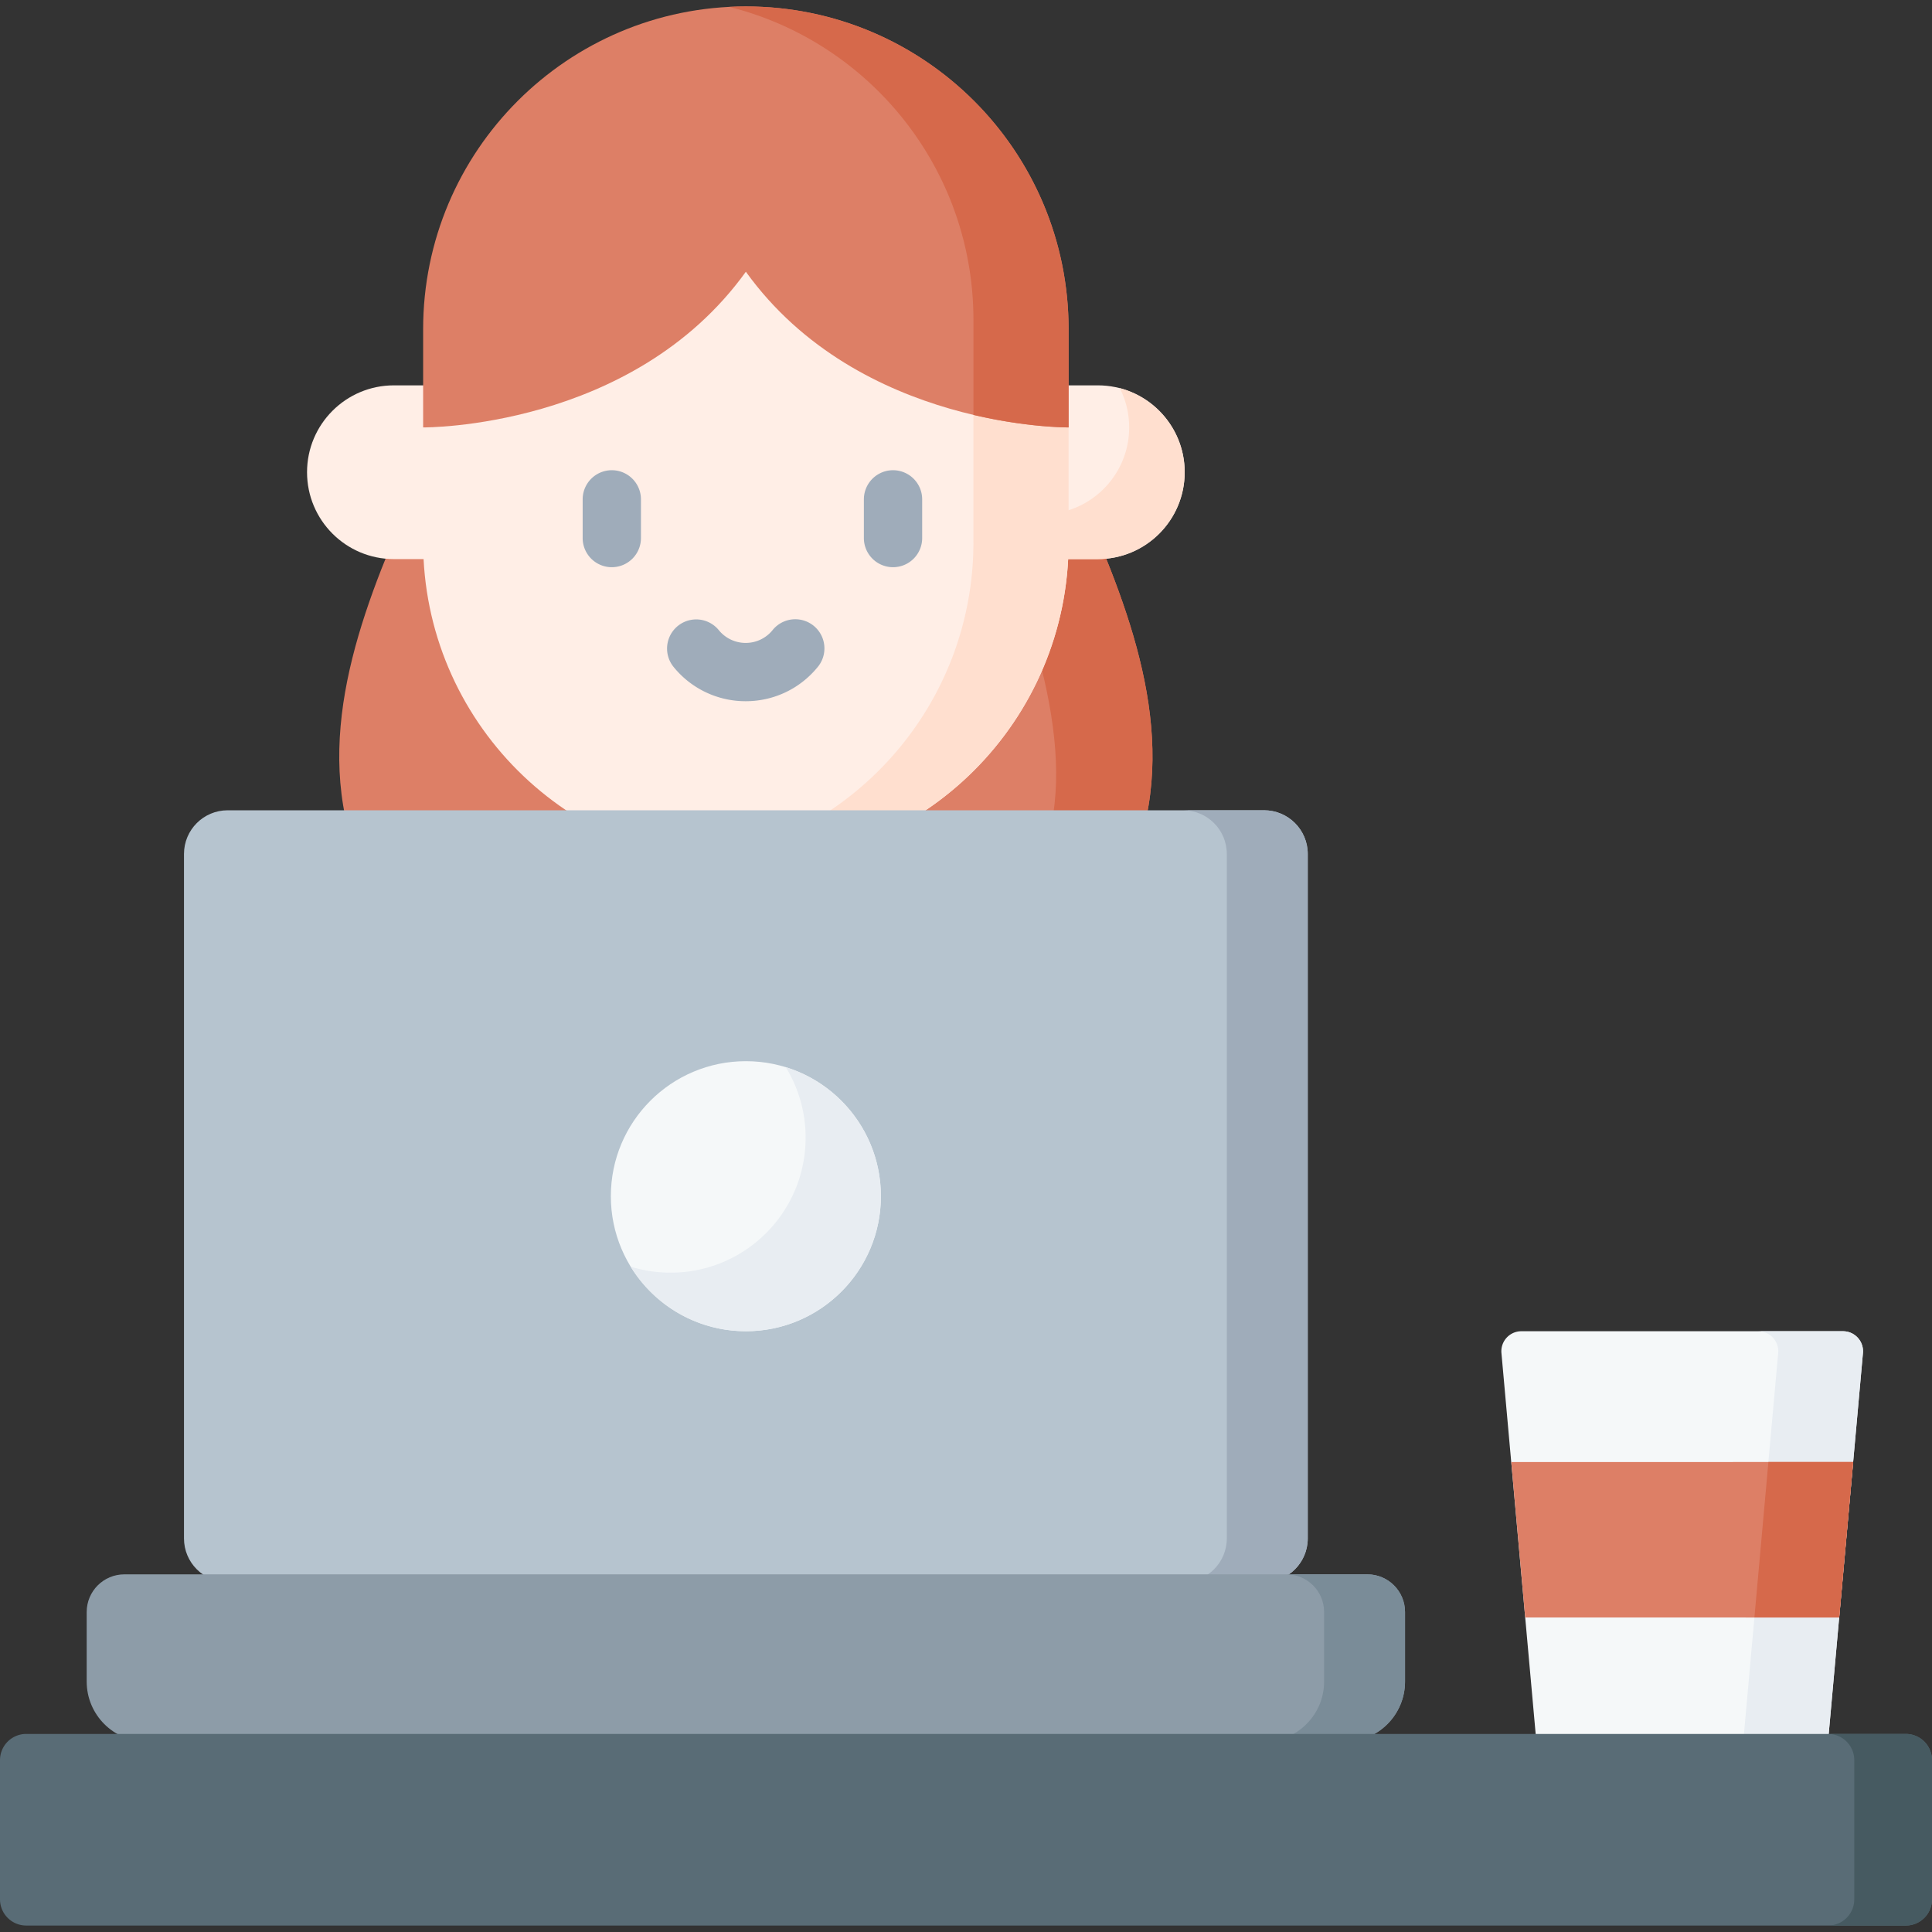
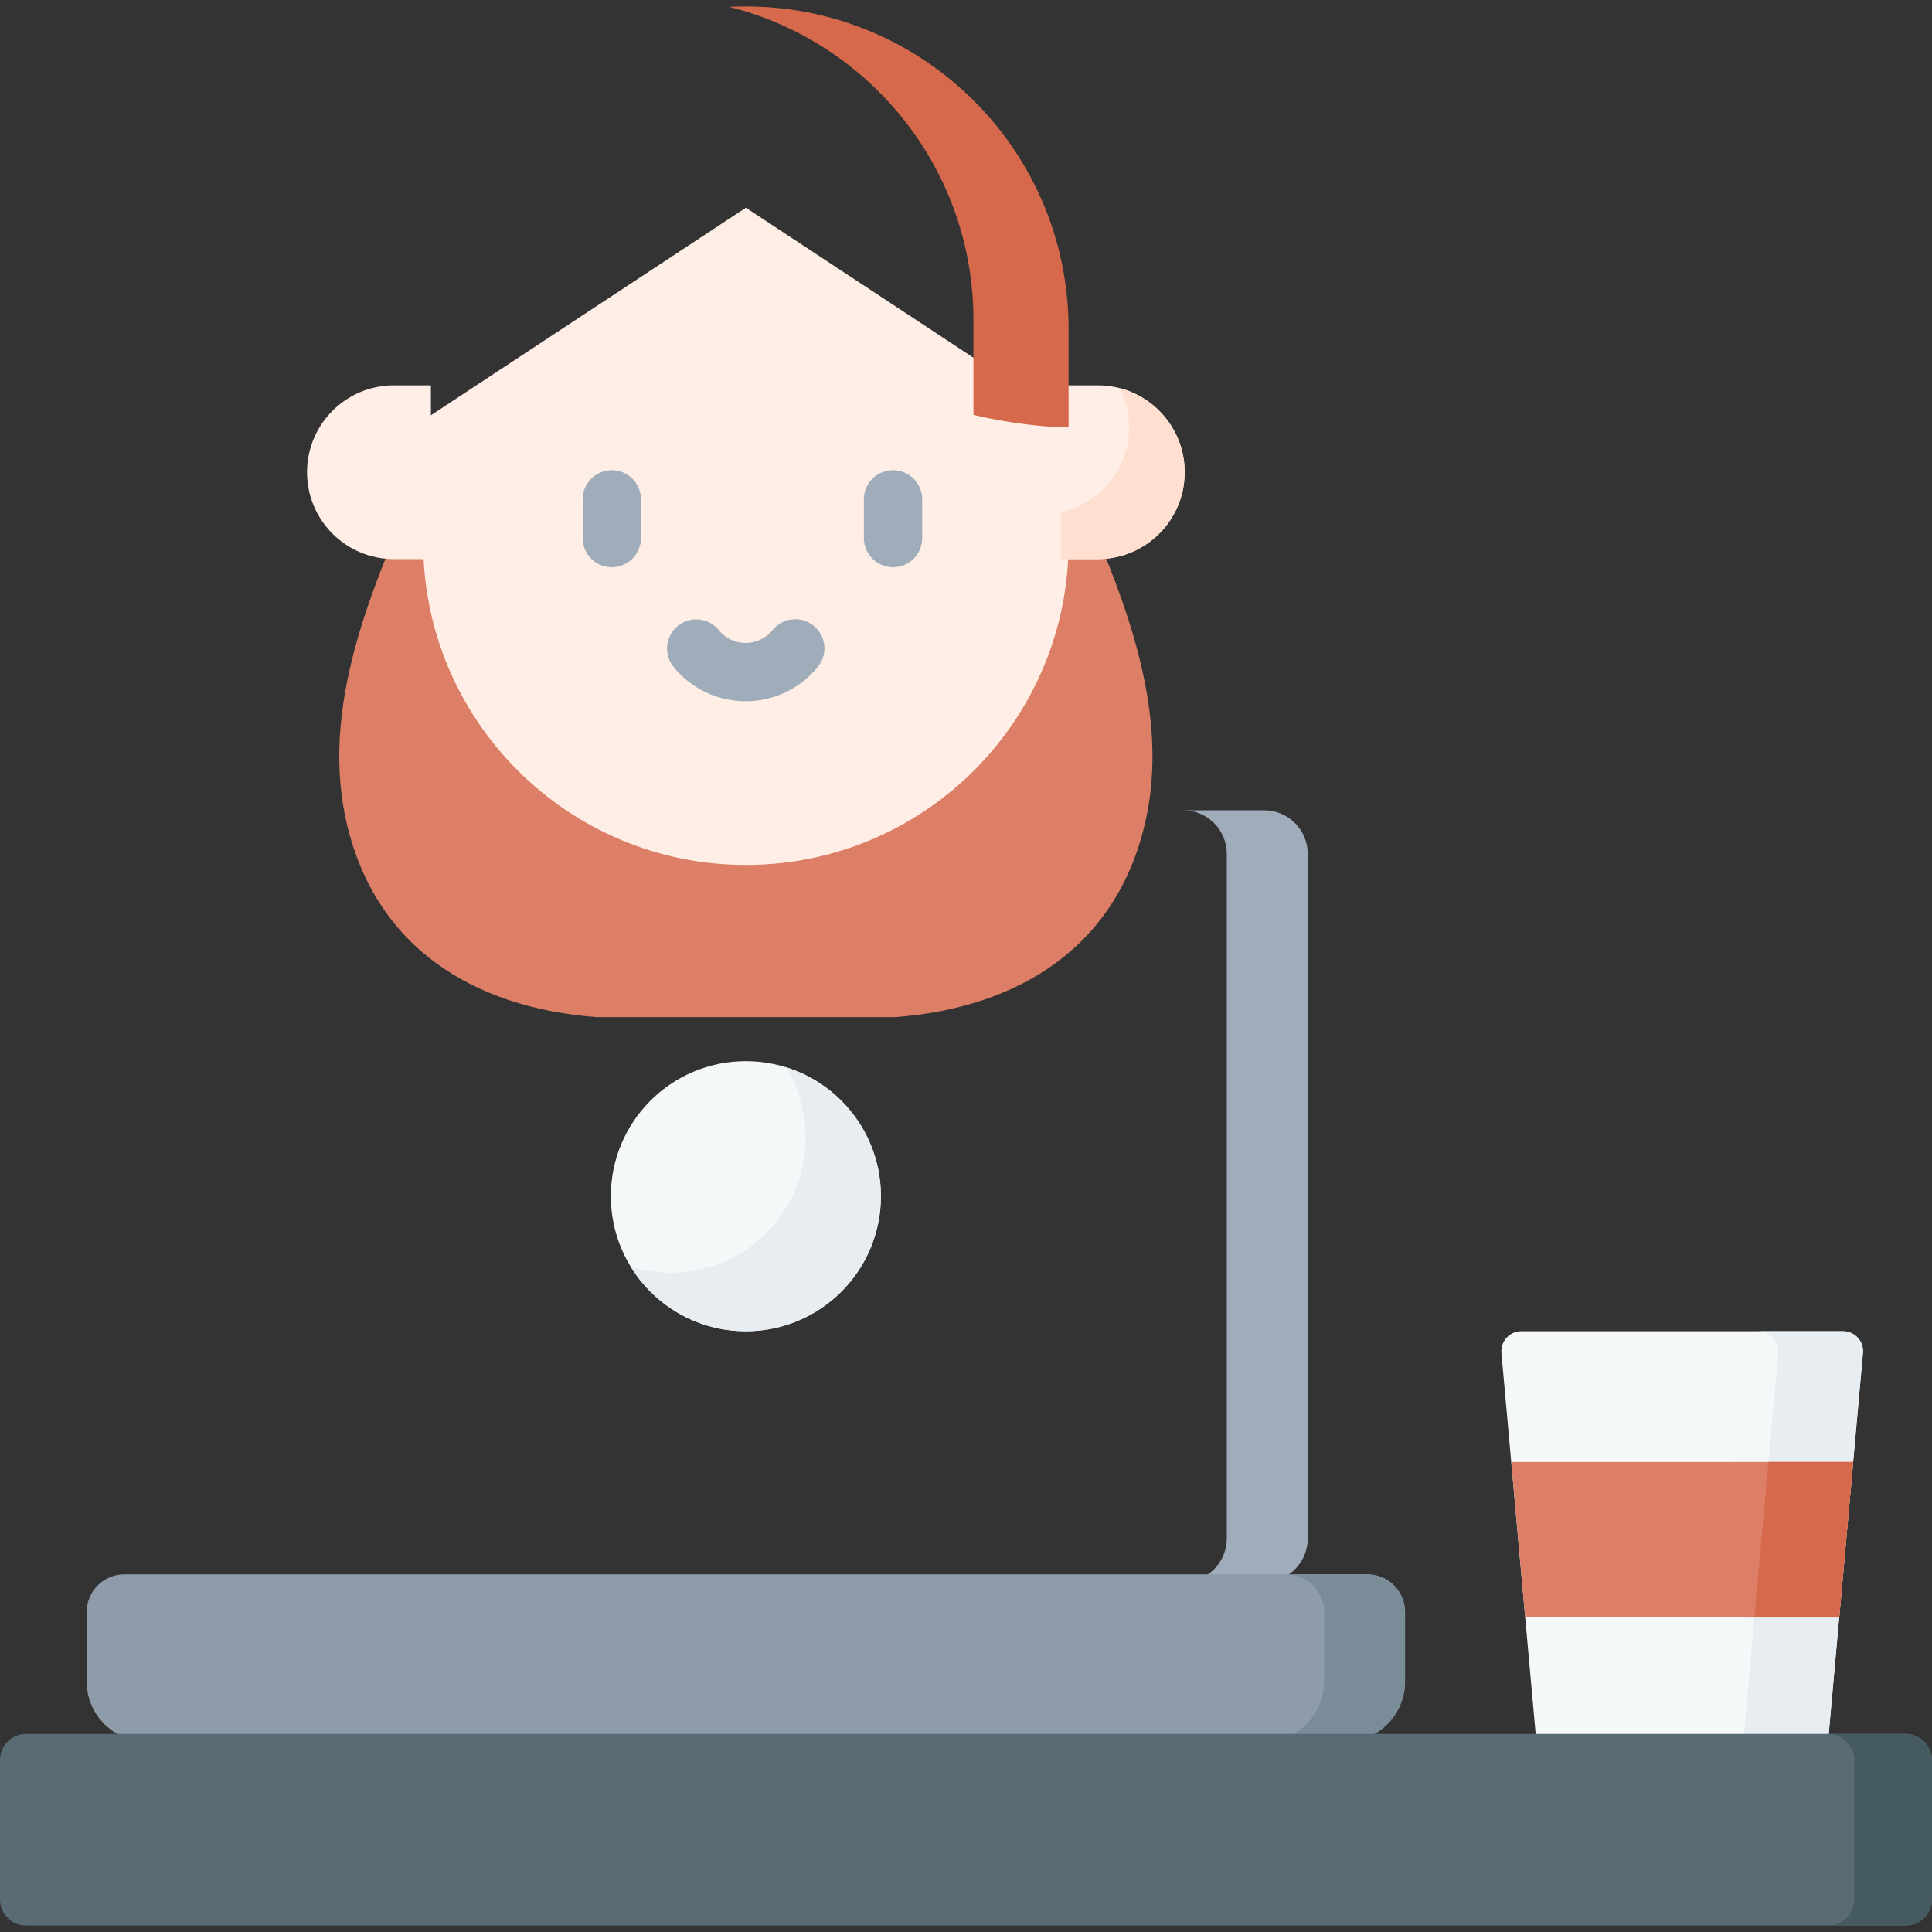
<svg xmlns="http://www.w3.org/2000/svg" width="512" height="512" style="enable-background:new 0 0 512 512" xml:space="preserve">
  <rect width="100%" height="100%" fill="#333333" stroke="none" />
  <path fill="#dd7f66" d="M282.319 123.151H113.005c-12.738 28.306-28.157 61.472-21.498 93.304 7.192 34.382 33.838 50.646 66.646 53.093h79.018c32.807-2.447 59.453-18.711 66.646-53.093 6.659-31.832-8.761-64.998-21.498-93.304z" />
-   <path fill="#d6694b" d="M303.821 216.46c-7.198 34.377-33.848 50.639-66.649 53.085h-11.245c26.221-5.61 46.542-21.746 52.682-51.093 5.925-28.339-9.883-67.154-22.414-95.303h26.12c12.745 28.313 28.162 61.48 21.506 93.311z" />
  <g fill="#ffeee6">
    <path d="M197.662 229.221c-47.235 0-85.527-38.292-85.527-85.527v-32.281l85.527-56.365 85.527 56.365v32.281c-.001 47.236-38.292 85.527-85.527 85.527z" />
    <path d="M114.195 148.165h-9.804c-12.715 0-23.022-10.307-23.022-23.022 0-12.715 10.307-23.022 23.022-23.022h9.804zm166.934 0h9.804c12.715 0 23.022-10.307 23.022-23.022 0-12.715-10.307-23.022-23.022-23.022h-9.804z" />
  </g>
  <path fill="#ffdfcf" d="M313.951 125.14c0 12.72-10.299 23.019-23.019 23.019h-9.808v-12.392c10.35-2.244 18.115-11.472 18.115-22.49 0-3.757-.895-7.299-2.496-10.425a23.126 23.126 0 0 1 10.463 6.013c4.174 4.173 6.745 9.921 6.745 16.275z" />
  <path fill="#9facba" d="M162.135 150.314a7.724 7.724 0 0 1-7.724-7.724v-10.254a7.724 7.724 0 1 1 15.448 0v10.254a7.724 7.724 0 0 1-7.724 7.724zm74.527 0a7.724 7.724 0 0 1-7.724-7.724v-10.254a7.724 7.724 0 1 1 15.448 0v10.254a7.723 7.723 0 0 1-7.724 7.724z" />
-   <path fill="#ffdfcf" d="M283.185 111.412v32.285c0 47.236-38.285 85.521-85.521 85.521a86.52 86.52 0 0 1-12.606-.92c41.26-6.089 72.914-41.651 72.914-84.601V99.65z" />
-   <path fill="#dd7f66" d="M197.662 1.709c-47.235 0-85.527 38.292-85.527 85.527v26.035s55.441.53 85.527-41.256c30.085 41.786 85.527 41.256 85.527 41.256V87.235C283.188 40 244.897 1.709 197.662 1.709z" />
  <path fill="#d6694b" d="M283.185 87.233v26.032s-10.677.101-25.212-3.315V84.8c0-40.05-27.532-73.683-64.708-82.974a84.269 84.269 0 0 1 4.4-.113c47.234-.001 85.52 38.284 85.52 85.52z" />
  <path fill="#f5f8f9" d="m397.896 358.573 9.442 105.056h76.922l9.442-105.056a5.308 5.308 0 0 0-5.286-5.783h-85.232a5.308 5.308 0 0 0-5.288 5.783z" />
  <path fill="#e8edf2" d="m493.697 358.569-9.443 105.057h-22.459l9.443-105.057c.285-3.106-2.17-5.778-5.287-5.778h22.459c3.129.001 5.573 2.673 5.287 5.778z" />
  <path fill="#dd7f66" d="m400.502 387.457 3.691 41.188 83.225.012 3.698-41.214" />
  <path fill="#d6694b" d="m491.117 387.445-3.7 41.208h-22.482l3.711-41.208z" />
  <path fill="#9facba" d="M197.613 185.83a24.536 24.536 0 0 1-19.125-9.11 7.724 7.724 0 0 1 11.992-9.738 9.154 9.154 0 0 0 7.132 3.399 9.143 9.143 0 0 0 7.187-3.467 7.726 7.726 0 0 1 12.082 9.629c-4.704 5.902-11.727 9.287-19.268 9.287z" />
-   <path fill="#b6c4cf" d="M334.989 419.277H60.335c-6.394 0-11.577-5.183-11.577-11.577V226.31c0-6.394 5.183-11.577 11.577-11.577h274.654c6.394 0 11.577 5.183 11.577 11.577V407.7c0 6.394-5.183 11.577-11.577 11.577z" />
  <path fill="#9facba" d="M346.568 226.309v181.395c0 6.385-5.191 11.576-11.576 11.576H313.54c6.396 0 11.576-5.191 11.576-11.576V226.309c0-6.396-5.18-11.576-11.576-11.576h21.453c6.385 0 11.575 5.18 11.575 11.576z" />
  <circle cx="197.662" cy="317.005" r="35.781" fill="#f5f8f9" />
  <path fill="#e8edf2" d="M233.445 317.001c0 19.764-16.025 35.789-35.778 35.789-12.915 0-24.233-6.849-30.536-17.106a35.929 35.929 0 0 0 10.587 1.586c19.753 0 35.778-16.015 35.778-35.778a35.597 35.597 0 0 0-5.263-18.682c14.594 4.51 25.212 18.115 25.212 34.191z" />
  <path fill="#8d9ca8" d="M356.404 461.569H38.919c-8.807 0-15.946-7.139-15.946-15.946v-18.42c0-5.515 4.471-9.986 9.986-9.986h329.404c5.515 0 9.986 4.471 9.986 9.986v18.42c.001 8.807-7.138 15.946-15.945 15.946z" />
  <path fill="#7a8c98" d="M372.347 427.2v18.425c0 8.806-7.137 15.943-15.943 15.943h-21.453c8.806 0 15.953-7.137 15.953-15.943V427.2c0-5.51-4.47-9.98-9.99-9.98h21.453c5.51 0 9.98 4.47 9.98 9.98z" />
  <path fill="#596c76" d="M505.051 510.288H6.948A6.948 6.948 0 0 1 0 503.34v-36.882a6.948 6.948 0 0 1 6.948-6.948h498.103a6.948 6.948 0 0 1 6.948 6.948v36.882a6.947 6.947 0 0 1-6.948 6.948z" />
  <path fill="#465a61" d="M512 466.459v36.88a6.95 6.95 0 0 1-6.952 6.952H484.45a6.95 6.95 0 0 0 6.952-6.952v-36.88a6.95 6.95 0 0 0-6.952-6.952h20.598a6.95 6.95 0 0 1 6.952 6.952z" />
</svg>